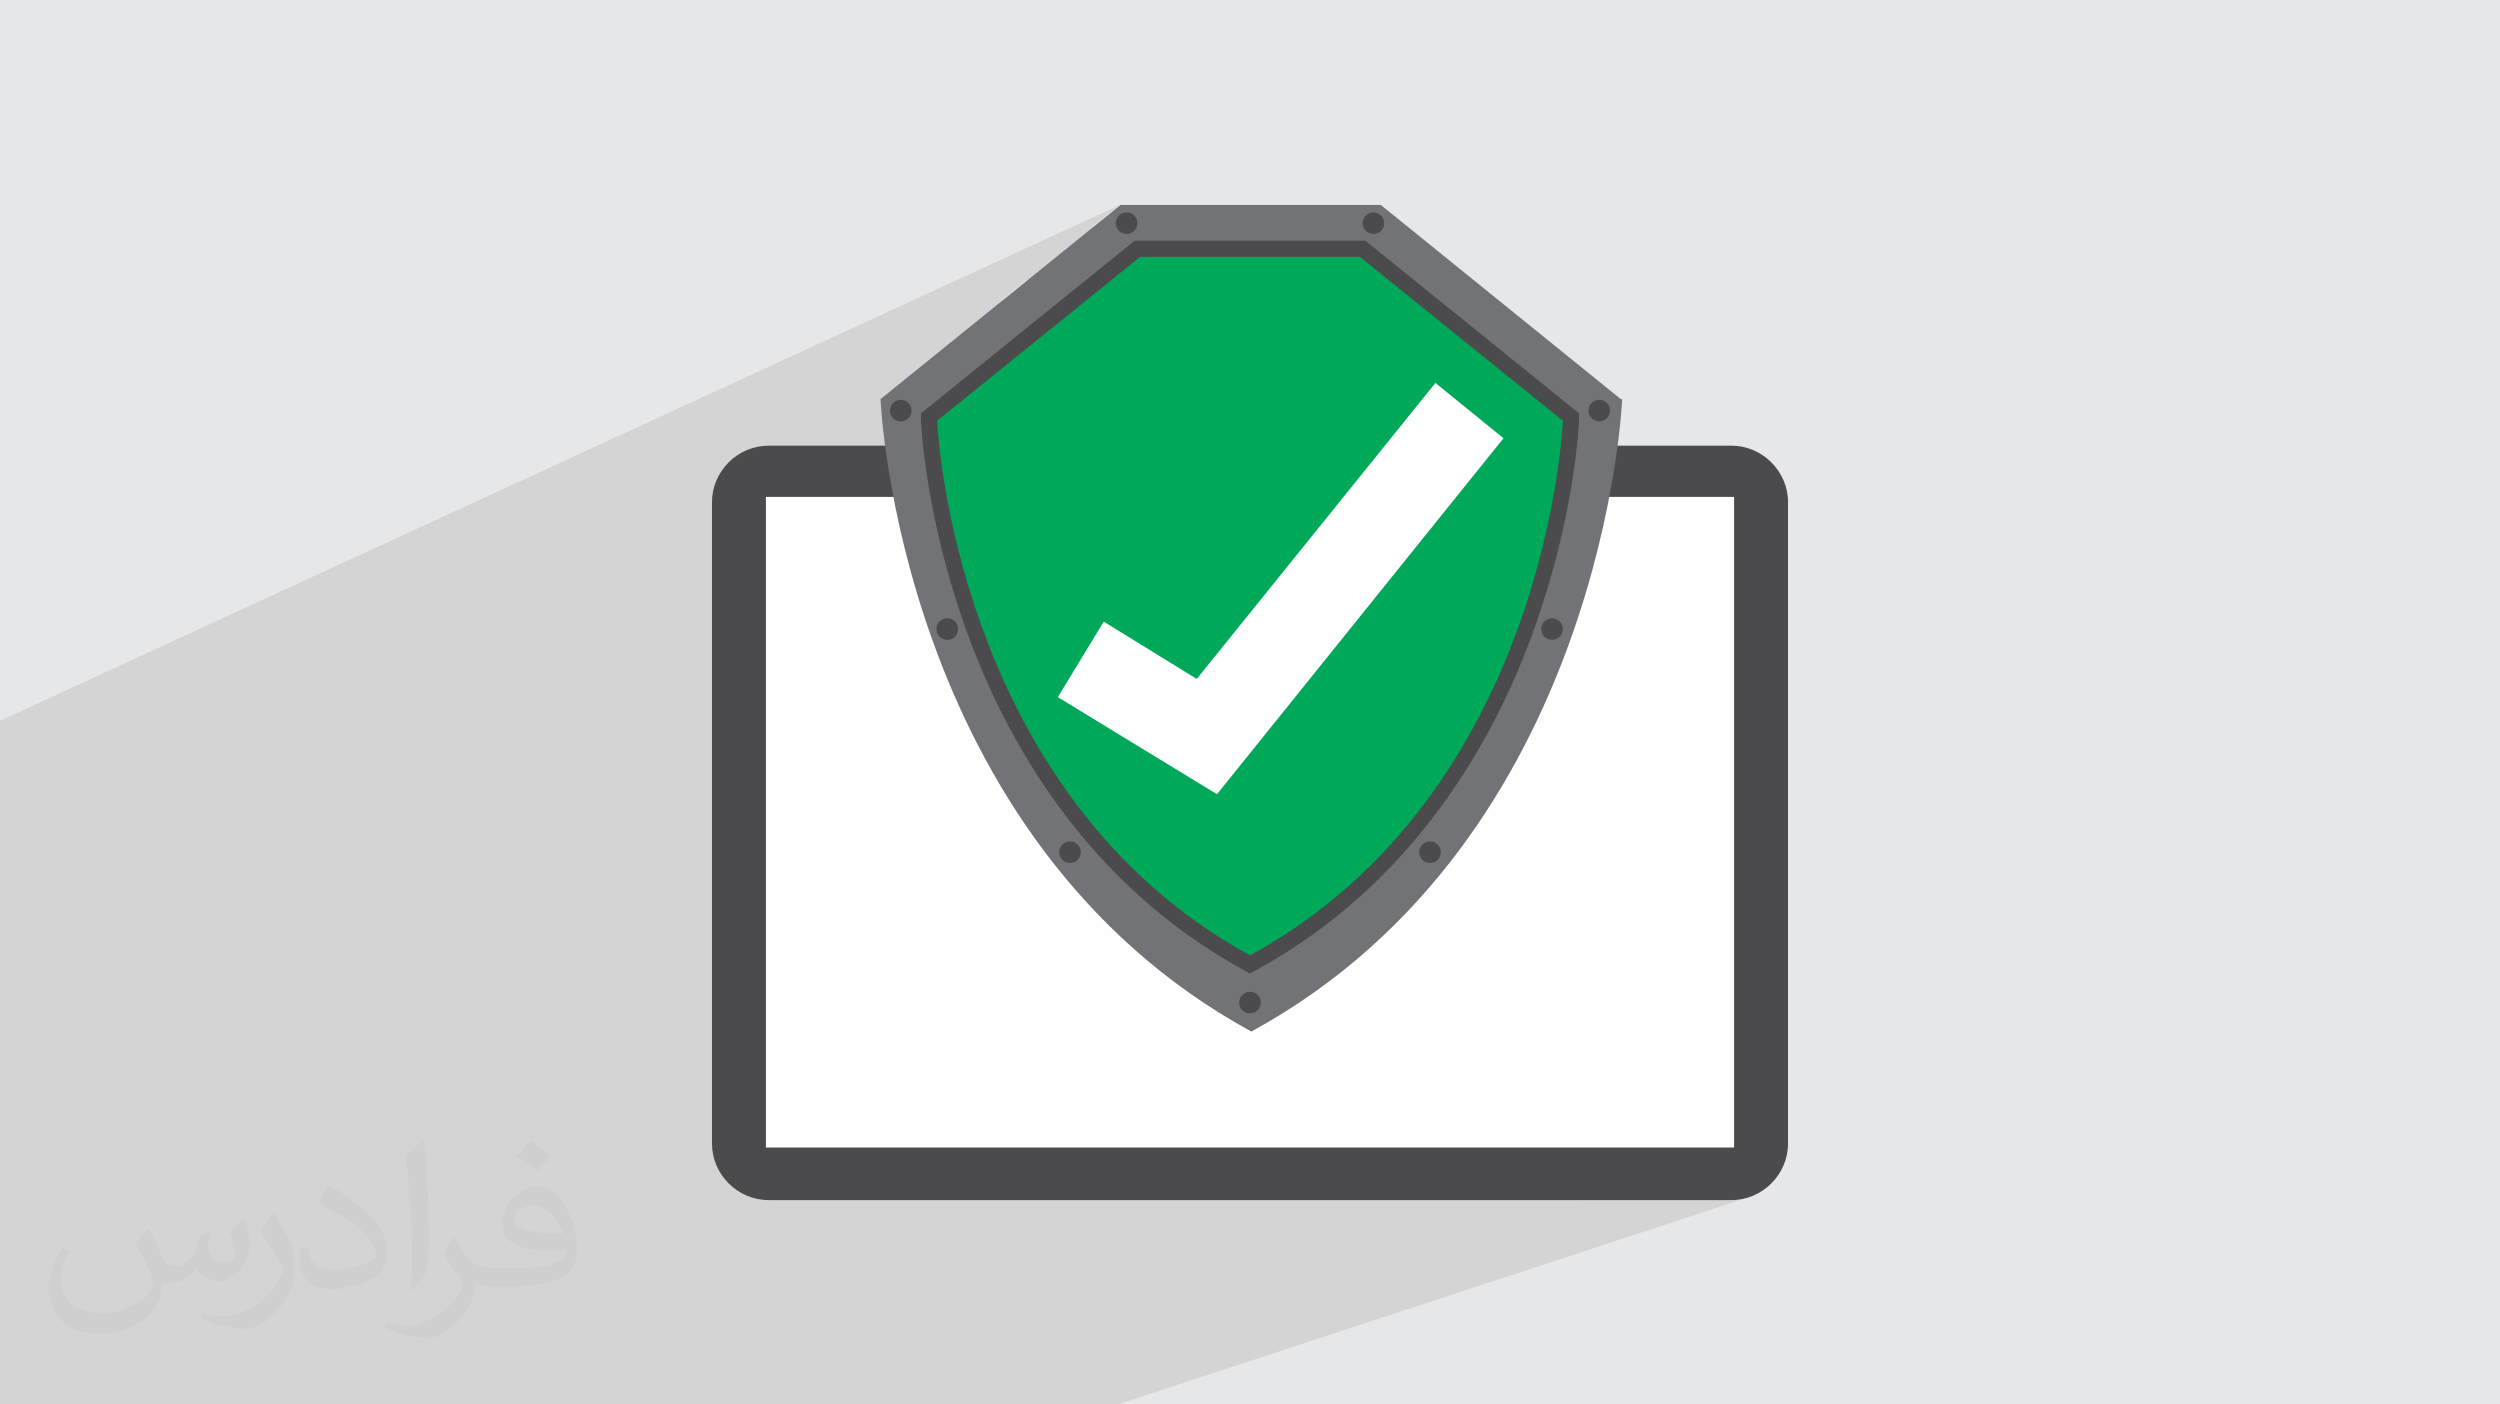
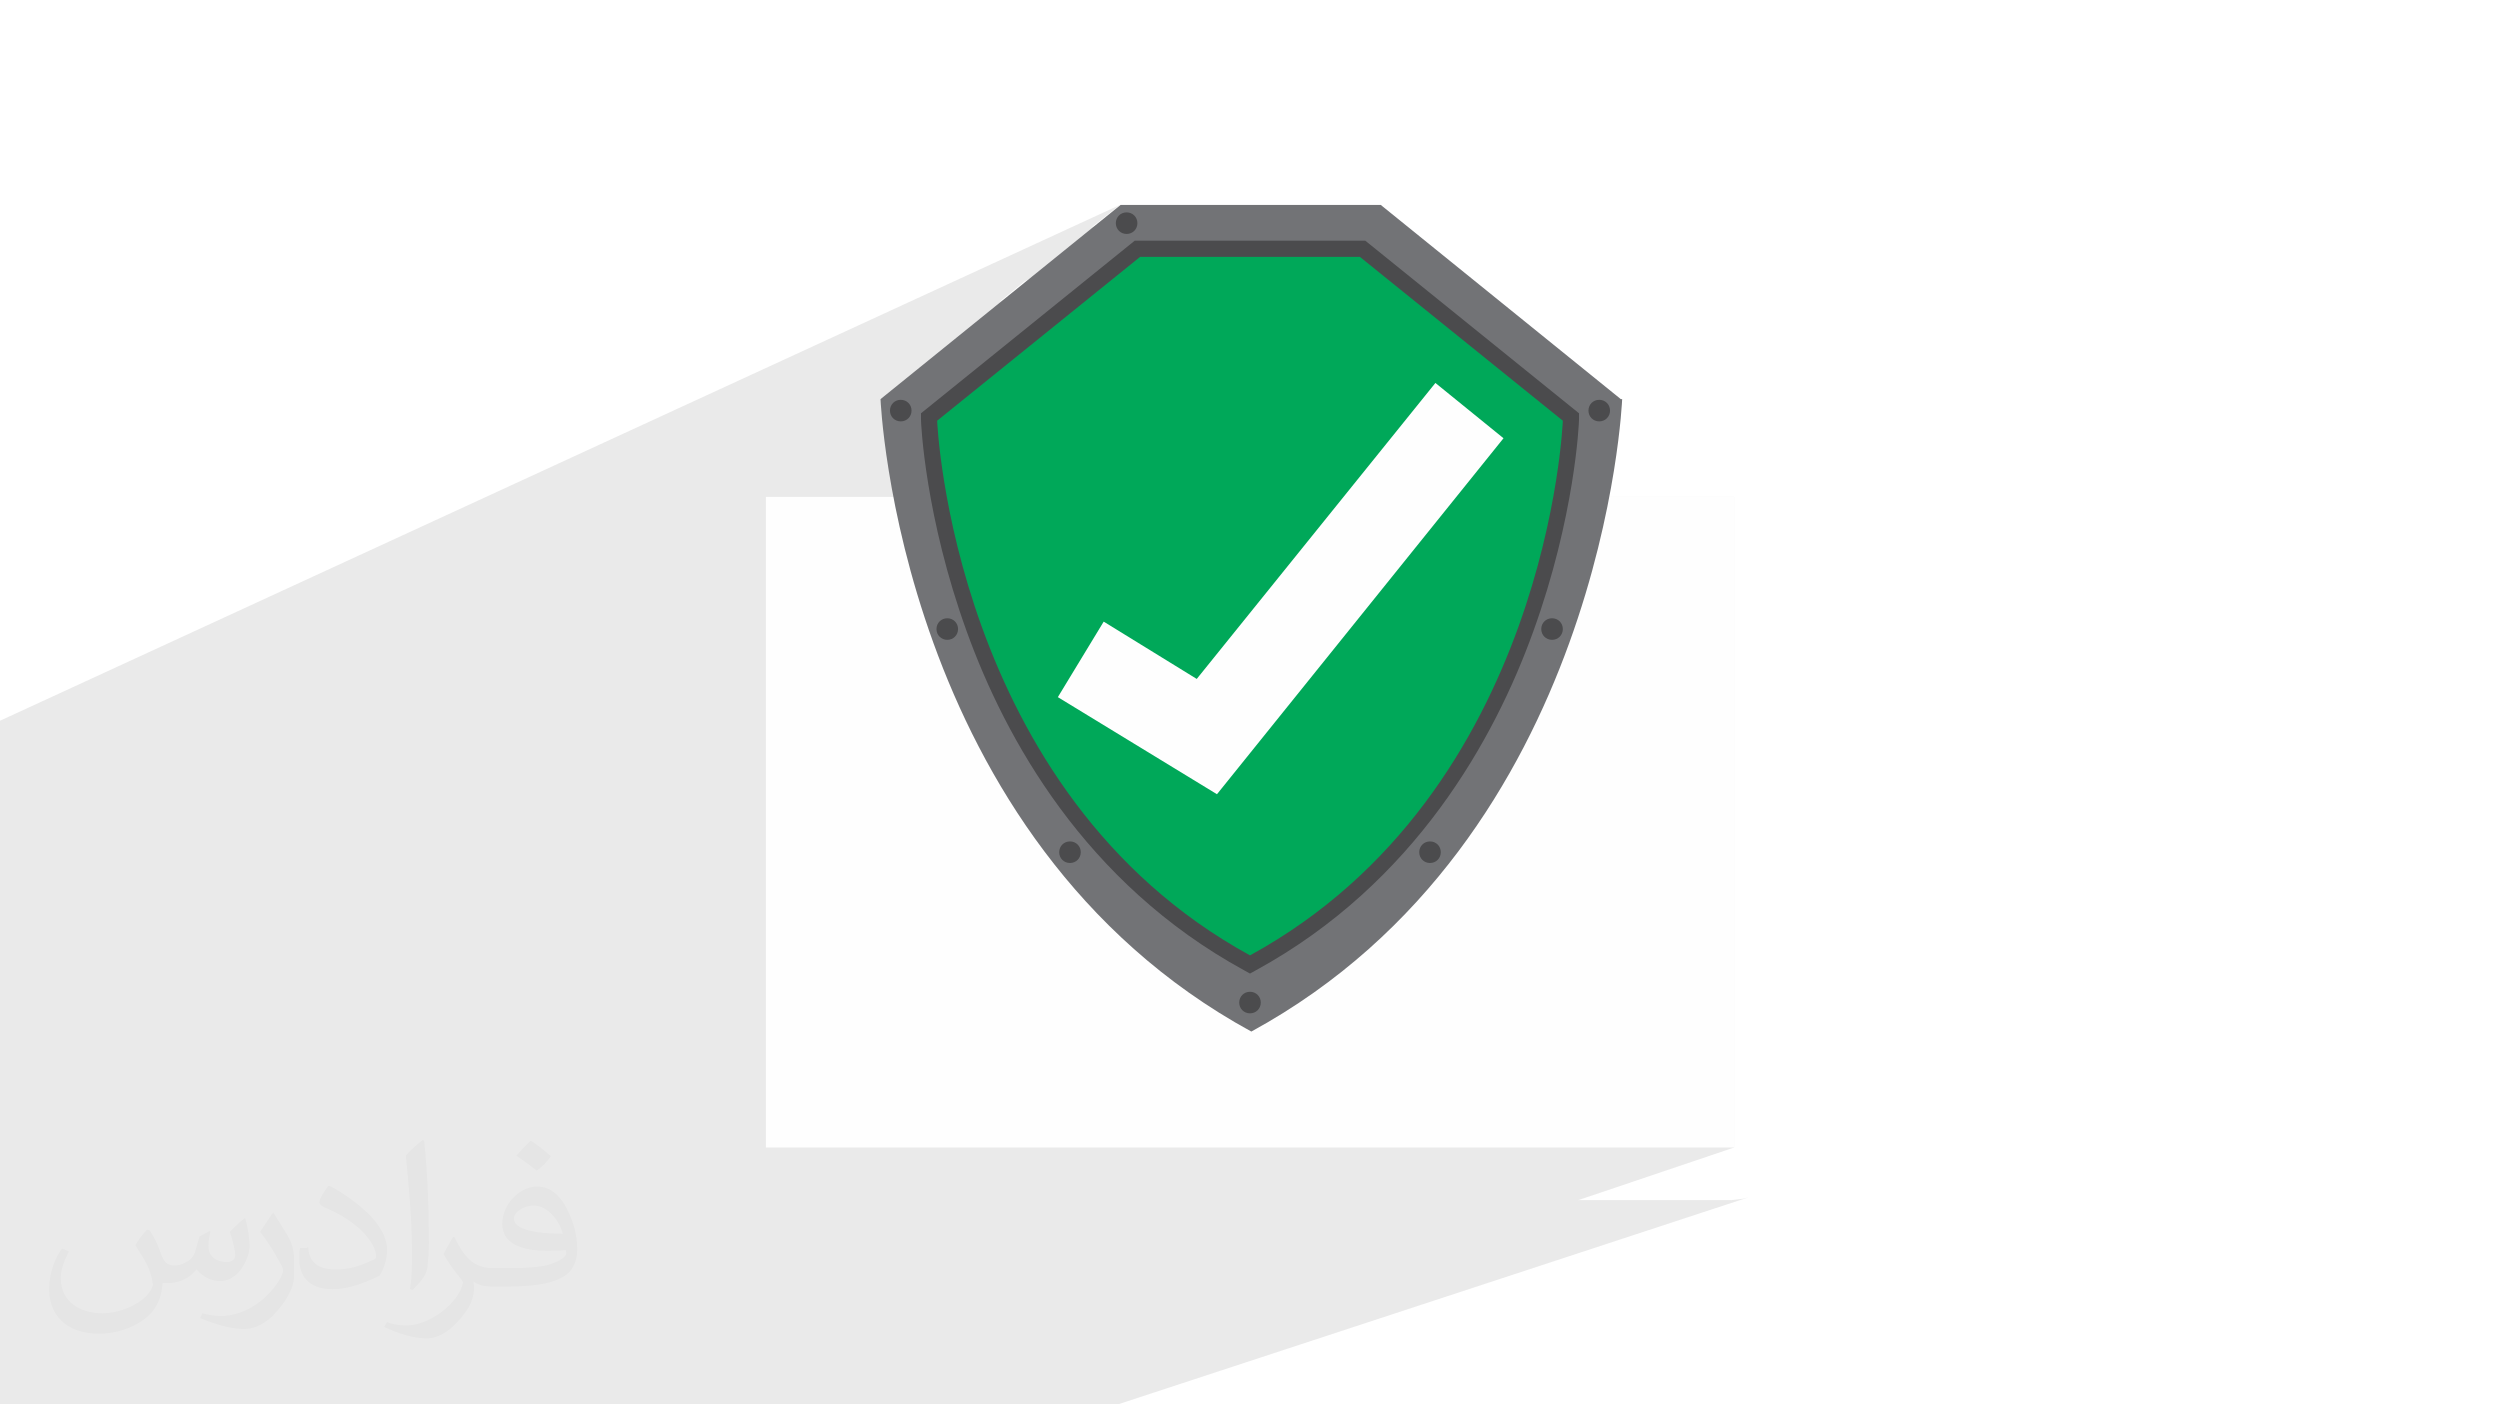
<svg xmlns="http://www.w3.org/2000/svg" xml:space="preserve" width="3.708in" height="2.083in" version="1.1" style="shape-rendering:geometricPrecision; text-rendering:geometricPrecision; image-rendering:optimizeQuality; fill-rule:evenodd; clip-rule:evenodd" viewBox="0 0 3708 2083">
  <defs>
    <style type="text/css">
   
    .fil0 {fill:#E6E7E8}
    .fil8 {fill:#FEFEFE;fill-rule:nonzero}
    .fil4 {fill:#FEFEFE;fill-rule:nonzero}
    .fil5 {fill:#727376;fill-rule:nonzero}
    .fil3 {fill:#4B4B4D;fill-rule:nonzero}
    .fil7 {fill:#464546;fill-rule:nonzero}
    .fil6 {fill:#00A859;fill-rule:nonzero}
    .fil2 {fill:#373435;fill-opacity:0.031}
    .fil1 {fill:#373435;fill-opacity:0.102}
   
  </style>
  </defs>
  <g id="Layer_x0020_1">
-     <polygon class="fil0" points="0,0 3708,0 3708,2083 0,2083 " />
    <polygon class="fil1" points="0,1610 0,1603 0,1602 0,1596 0,1590 0,1589 0,1583 0,1582 0,1581 0,1541 0,1532 0,1512 0,1511 0,1494 0,1494 0,1476 0,1258 0,1255 0,1246 0,1244 0,1244 0,1227 0,1225 0,1224 0,1217 0,1215 0,1195 0,1193 0,1180 0,1168 0,1148 0,1124 0,1112 0,1103 0,1083 0,1082 0,1069 1661,304 1618,338 1665,317 1668,316 1671,315 1674,316 1677,317 1680,318 1682,320 1684,322 1686,325 1687,328 1687,331 1687,334 1686,337 1684,340 1682,342 1680,344 1677,346 1520,417 1482,448 1683,357 1941,357 2031,317 2034,316 2037,315 2040,316 2043,317 2046,318 2048,320 2050,322 2051,325 2052,328 2053,331 2052,334 2051,337 2050,340 2048,342 2046,344 2043,346 2018,357 2026,357 2336,607 2366,595 2369,594 2372,593 2375,594 2378,595 2381,596 2383,598 2385,600 2387,603 2388,606 2388,609 2388,612 2387,615 2385,618 2383,620 2381,622 2378,624 2341,639 2340,643 2340,649 2339,656 2338,663 2338,671 2337,679 2335,688 2334,697 2333,707 2331,717 2329,728 2327,737 2572,737 2572,1702 2341,1780 2568,1780 2577,1779 2585,1778 2593,1776 1658,2083 1646,2083 1433,2083 337,2083 309,2083 274,2083 247,2083 196,2083 194,2083 129,2083 126,2083 67,2083 20,2083 0,2083 0,2077 0,2068 0,2050 0,2049 0,1900 0,1891 0,1885 0,1872 0,1871 0,1869 0,1857 0,1848 0,1836 0,1830 0,1829 0,1770 0,1726 " />
    <path class="fil2" d="M222 1825c7,11 12,21 16,33 3,7 5,19 21,19 5,0 11,-1 17,-5 7,-3 12,-9 14,-17l6 -21 15 -8 1 1c-2,8 -3,16 -3,21 0,18 15,24 27,24 7,0 13,-3 13,-10 0,-8 -4,-23 -8,-35 7,-7 14,-14 22,-20l1 1c4,15 6,30 6,40 0,10 -4,20 -8,27 -7,14 -20,25 -36,25 -12,0 -25,-6 -34,-17l-1 0c-9,11 -22,20 -43,20l-7 0c-1,14 -4,24 -9,33 -13,25 -50,42 -85,42 -49,0 -74,-28 -74,-66 0,-23 8,-45 19,-60l10 4c-7,14 -12,27 -12,40 0,35 29,52 62,52 31,0 69,-19 75,-42 -3,-25 -12,-36 -26,-59 4,-8 10,-15 17,-23l1 0 0 0 0 0 0 0 3 1zm565 -133c10,6 20,14 30,23 -6,8 -12,15 -21,21 -10,-8 -20,-15 -30,-22 7,-8 14,-15 21,-22l0 0 0 0 0 0 0 0 0 0 0 0 0 0zm5 96c-17,0 -30,11 -30,19 0,17 33,23 73,23 -5,-20 -23,-42 -43,-42l0 0zm-37 93c22,0 41,-1 55,-4 16,-4 30,-12 30,-18 0,-1 0,-3 -1,-5 -9,1 -19,1 -29,1 -29,0 -52,-7 -61,-23 -2,-5 -4,-10 -4,-16 0,-16 7,-31 19,-42 10,-9 21,-14 33,-14 21,0 37,16 48,42 6,14 11,31 11,51 0,14 -4,25 -12,34 -16,15 -45,21 -90,21l-20 0 0 0 -5 0c-11,0 -19,-2 -26,-7l-1 0c0,3 1,5 1,8 0,10 -3,23 -10,33 -20,30 -42,43 -60,43 -19,0 -42,-7 -63,-17l4 -7c7,3 16,5 29,5 34,0 78,-33 84,-64 -1,-3 -4,-6 -7,-10 -10,-12 -16,-22 -22,-32 5,-10 10,-18 14,-25l2 0c14,29 28,46 57,46l5 0 0 0 21 0 0 0 0 0 0 0 0 0 0 0 0 0 -2 0zm-147 31c3,-14 3,-29 3,-43l0 -21c0,-39 -5,-96 -9,-134 7,-8 17,-17 25,-23l2 1c5,47 7,101 7,151 0,13 -1,26 -2,35 -1,12 -8,21 -22,35l-3 -1 -1 0zm-151 -62c1,18 10,33 41,33 20,0 36,-5 55,-14 3,-1 5,-3 5,-5 0,-12 -9,-27 -24,-41 -14,-13 -34,-25 -52,-32 -6,-3 -8,-5 -8,-8 0,-5 7,-16 13,-24l2 0c21,11 43,27 60,44 15,16 25,33 25,51 0,13 -4,26 -11,38 -23,11 -46,20 -70,20 -29,0 -49,-14 -49,-45 0,-3 0,-9 1,-16l10 0 0 0 0 0 0 0 0 0 0 0 0 0 2 -1zm-52 -52l18 29c7,11 13,22 13,41l0 24c0,19 -12,39 -32,60 -15,14 -29,19 -42,19 -19,0 -40,-6 -65,-16l3 -7c8,2 17,4 28,4 36,0 72,-26 89,-58 2,-4 3,-7 3,-9 0,-4 -2,-8 -4,-11 -9,-17 -19,-33 -30,-47 6,-9 12,-18 18,-27l1 0 0 0 0 0 0 0 0 0 0 0 0 0 0 -2z" />
    <g id="_2210668523312">
-       <path class="fil3" d="M2652 1696c0,46 -38,84 -84,84l-1428 0c-46,0 -84,-38 -84,-84l0 -951c0,-46 38,-84 84,-84l1428 0c46,0 84,38 84,84l0 951z" />
      <polygon class="fil4" points="1136,1702 2572,1702 2572,737 1136,737 " />
      <g>
        <path class="fil5" d="M2404 592l-356 -288 -386 0 -356 288c0,0 26,652 550,938 524,-286 550,-938 550,-938z" />
        <path class="fil3" d="M2026 357l-343 0 -317 256 0 9c0,6 6,144 68,315 57,158 175,373 411,502l9 5 9 -5c236,-129 354,-344 411,-502 62,-171 68,-309 68,-315l0 -9 -317 -256z" />
        <path class="fil6" d="M2318 624l-301 -243 -326 0 -301 243c0,0 22,551 464,793 443,-242 464,-793 464,-793z" />
        <path class="fil3" d="M1421 933c0,9 -7,16 -16,16 -9,0 -16,-7 -16,-16 0,-9 7,-16 16,-16 9,0 16,7 16,16z" />
        <path class="fil3" d="M2318 933c0,9 -7,16 -16,16 -9,0 -16,-7 -16,-16 0,-9 7,-16 16,-16 9,0 16,7 16,16z" />
        <path class="fil3" d="M1603 1264c0,9 -7,16 -16,16 -9,0 -16,-7 -16,-16 0,-9 7,-16 16,-16 9,0 16,7 16,16z" />
-         <path class="fil3" d="M2137 1264c0,9 -7,16 -16,16 -9,0 -16,-7 -16,-16 0,-9 7,-16 16,-16 9,0 16,7 16,16z" />
+         <path class="fil3" d="M2137 1264c0,9 -7,16 -16,16 -9,0 -16,-7 -16,-16 0,-9 7,-16 16,-16 9,0 16,7 16,16" />
        <path class="fil3" d="M1352 609c0,9 -7,16 -16,16 -9,0 -16,-7 -16,-16 0,-9 7,-16 16,-16 9,0 16,7 16,16z" />
        <path class="fil3" d="M2388 609c0,9 -7,16 -16,16 -9,0 -16,-7 -16,-16 0,-9 7,-16 16,-16 9,0 16,7 16,16z" />
        <path class="fil3" d="M1870 1487c0,9 -7,16 -16,16 -9,0 -16,-7 -16,-16 0,-9 7,-16 16,-16 9,0 16,7 16,16z" />
        <path class="fil3" d="M1687 331c0,9 -7,16 -16,16 -9,0 -16,-7 -16,-16 0,-9 7,-16 16,-16 9,0 16,7 16,16z" />
-         <path class="fil3" d="M2053 331c0,9 -7,16 -16,16 -9,0 -16,-7 -16,-16 0,-9 7,-16 16,-16 9,0 16,7 16,16z" />
        <path class="fil7" d="M2227 993c84,-195 91,-369 91,-369l-93 -75c0,0 0,0 0,0l93 75c0,0 -7,174 -91,369z" />
        <polygon class="fil8" points="1805,1178 1569,1034 1637,922 1775,1007 2129,568 2230,650 " />
      </g>
    </g>
  </g>
</svg>